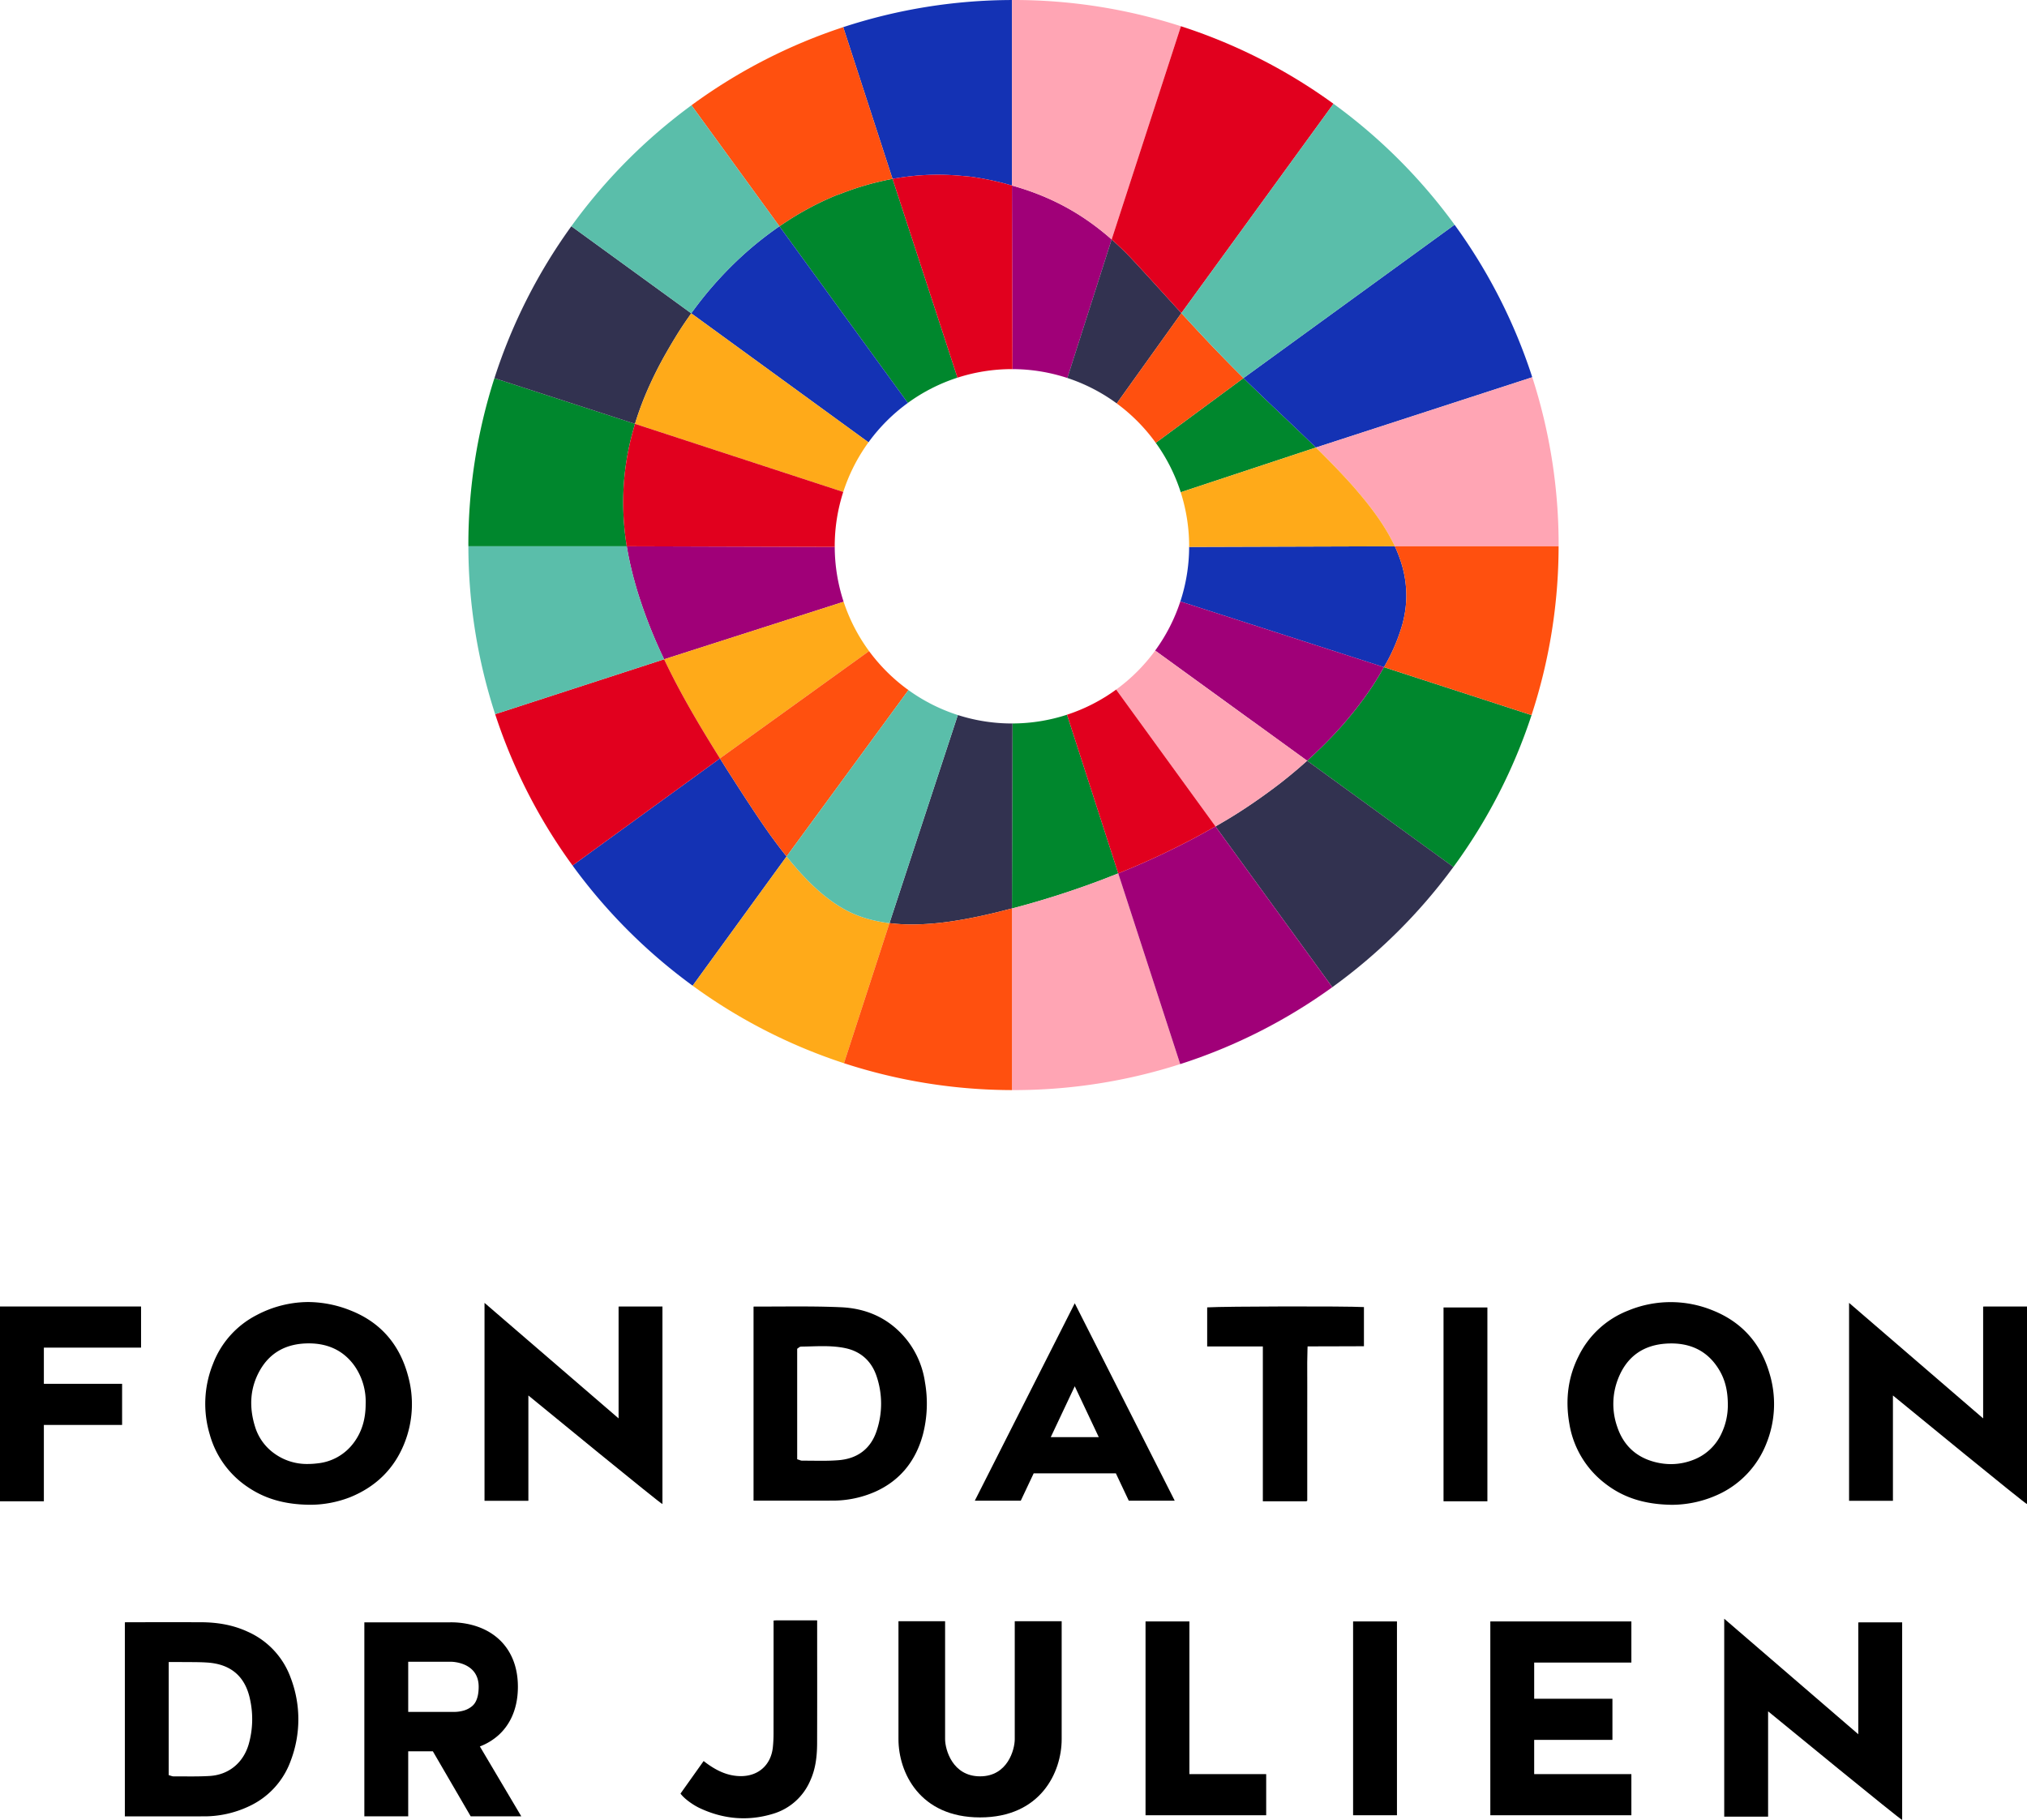
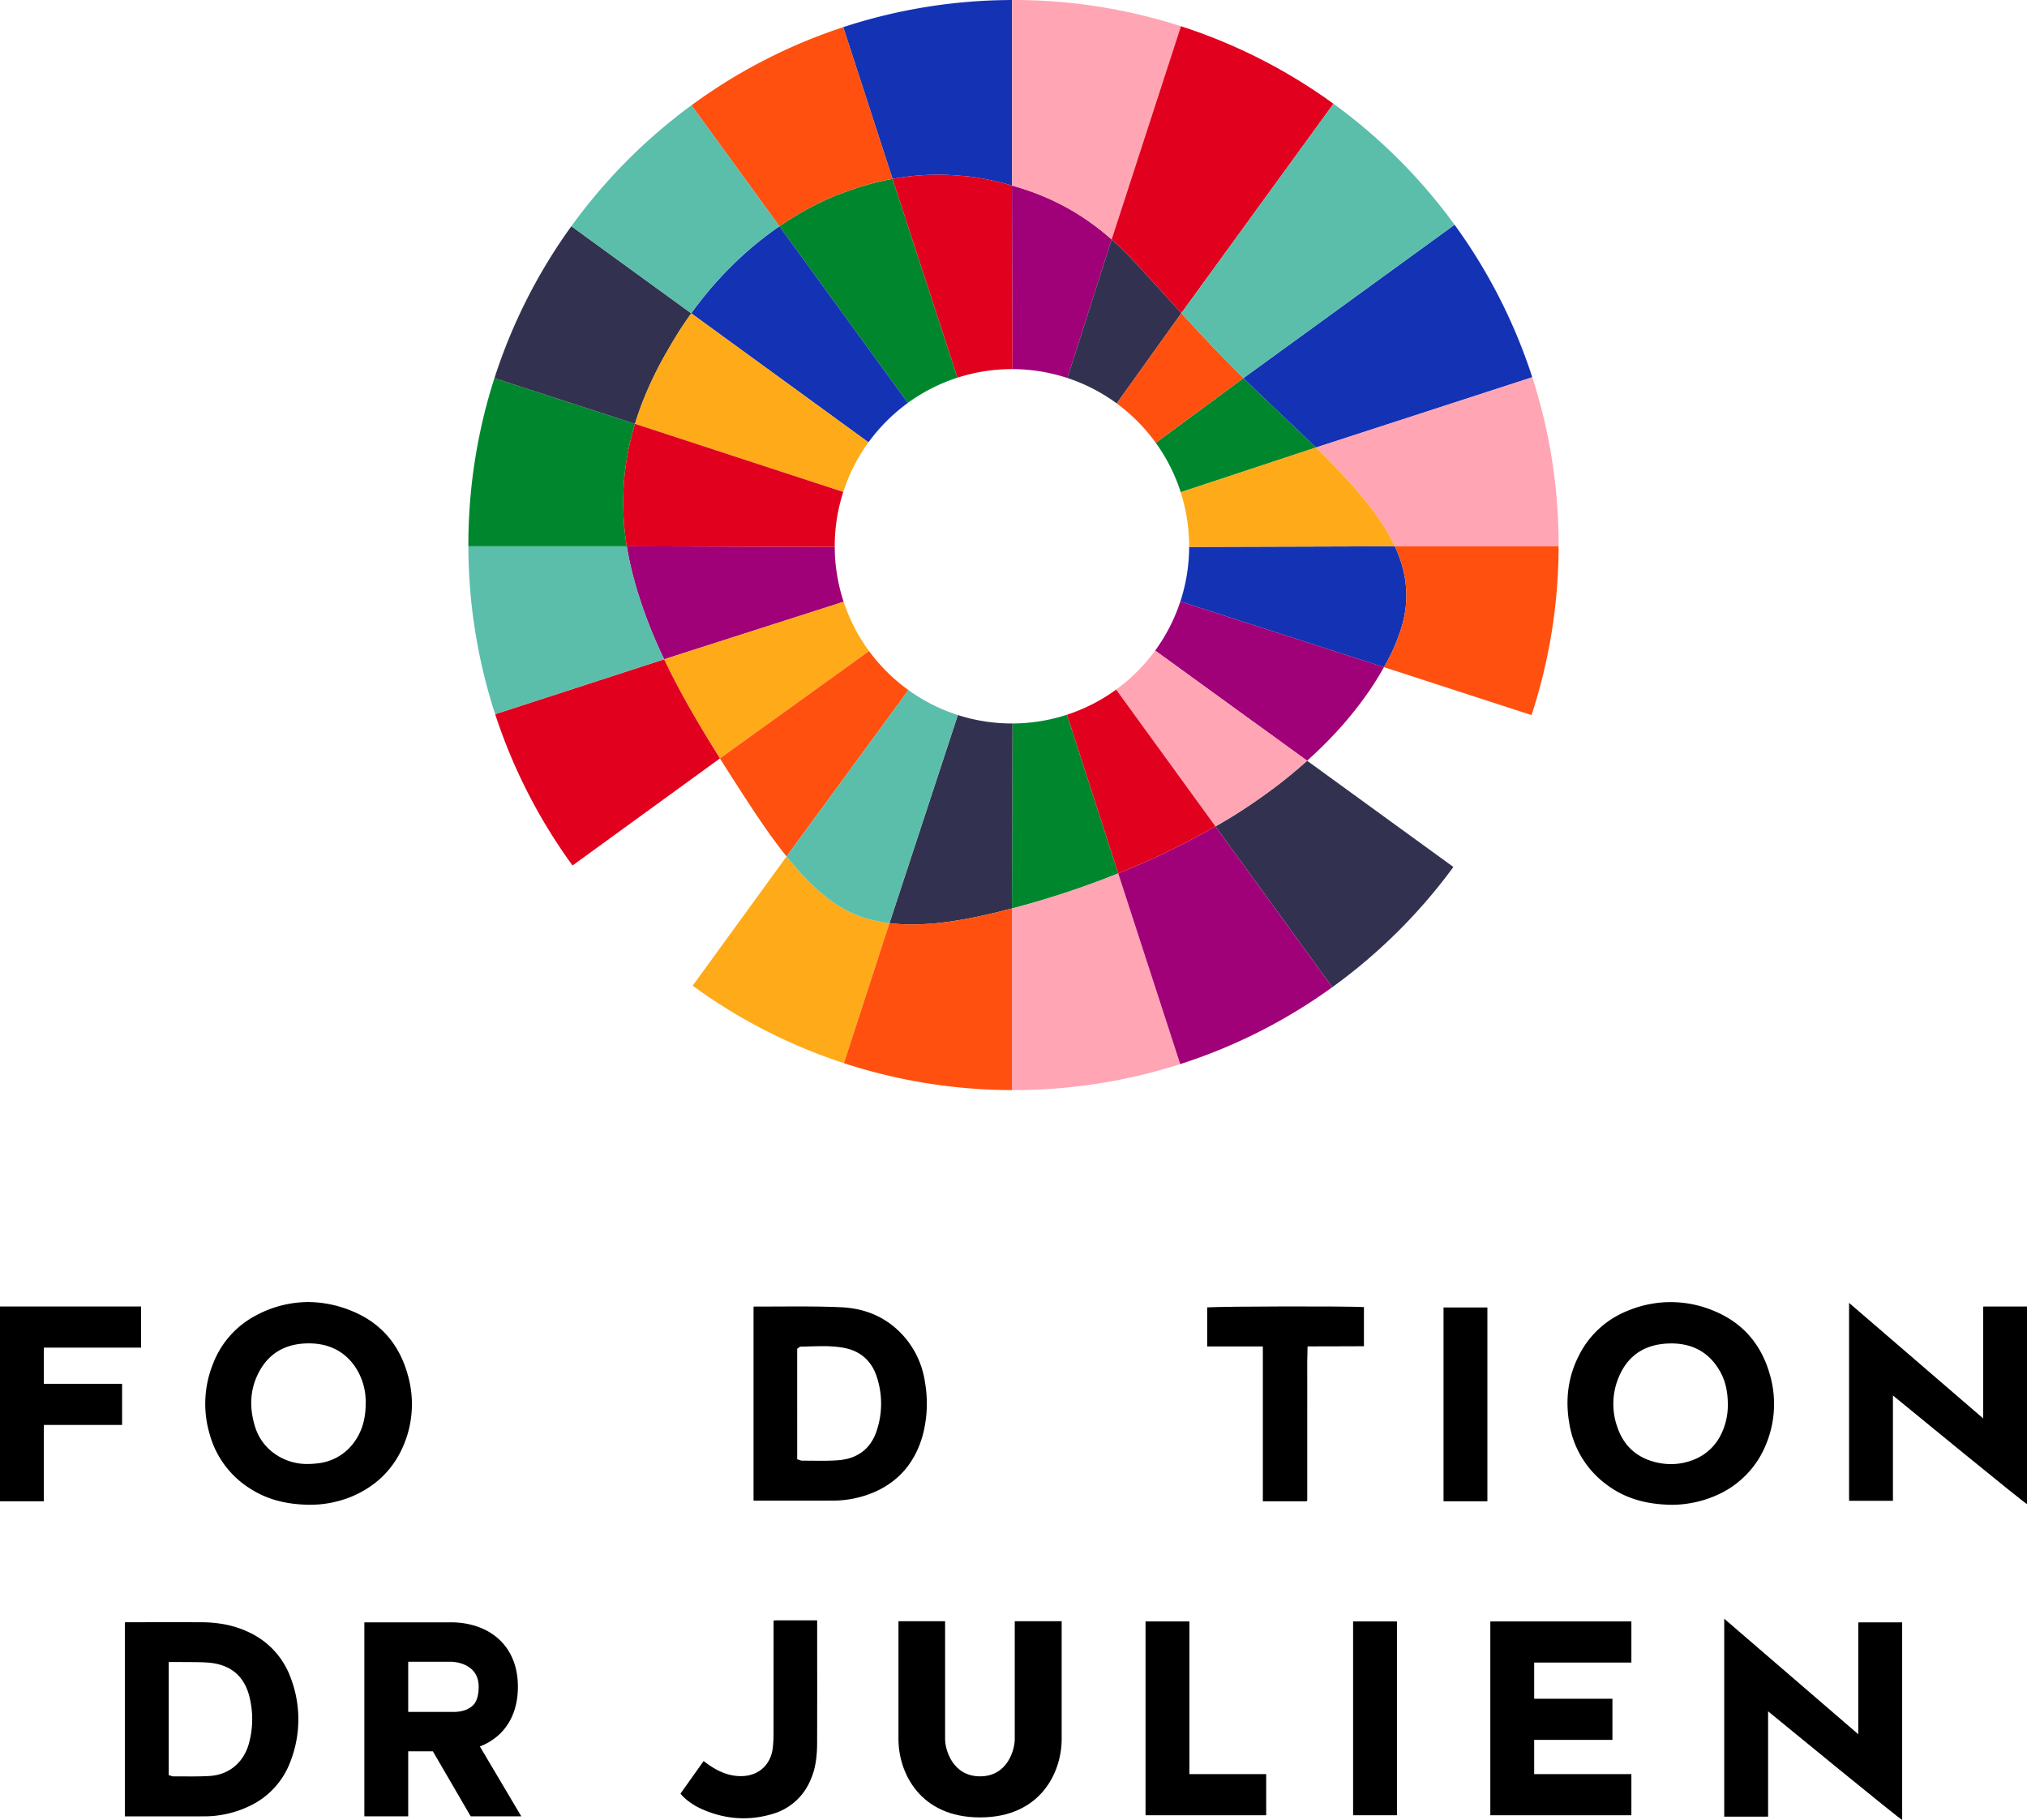
<svg xmlns="http://www.w3.org/2000/svg" width="1042.727" height="936.32" viewBox="0 0 1042.727 936.32">
  <defs>
    <clipPath id="a">
      <rect width="1042.727" height="936.32" fill="none" />
    </clipPath>
  </defs>
  <g clip-path="url(#a)">
    <path d="M251.2,288.707c0,.213.007.425.007.638h81.479c-.036-.215-.074-.429-.11-.644-.012-.072-.026-.143-.037-.215a141.937,141.937,0,0,1-1.575-27.218,136.918,136.918,0,0,1,1.446-15.127,139.869,139.869,0,0,1,3.957-17.877c.185-.64.356-1.288.549-1.924L264.6,202.847a280.177,280.177,0,0,0-13.408,85.86" transform="translate(-10.257 -8.283)" fill="#00872d" />
-     <path d="M740.555,357.853q-1.714,3.043-3.583,6.1c-2.6,4.262-5.686,8.655-9.037,13.1-2.146,2.844-4.476,5.716-6.944,8.606-.412.482-.792.959-1.212,1.443-.563.646-1.16,1.293-1.74,1.94q-5.387,6.014-11.753,12.085c-.548.522-1.075,1.044-1.634,1.565-.294.276-.6.551-.9.828-.895.829-1.791,1.657-2.71,2.486l75.238,54.662a279.479,279.479,0,0,0,40.2-78.142Z" transform="translate(-28.624 -14.612)" fill="#00872d" />
    <path d="M450.3,103.309c-1.208.466-2.381.809-3.6,1.312a153.723,153.723,0,0,0-26.427,14.21c-.756.5-1.513,1-2.26,1.518l66.063,90.872a90.834,90.834,0,0,1,25.529-13l-33.4-102.27a144.407,144.407,0,0,0-25.906,7.355" transform="translate(-17.068 -3.918)" fill="#00872d" />
    <path d="M685.522,222.523c-.925-.877-1.865-1.771-2.784-2.642-3.323-3.152-6.6-6.268-9.772-9.347-.391-.369-.767-.737-1.155-1.106q-3.477-3.319-6.828-6.624l-45.127,33.309a90.862,90.862,0,0,1,12.845,25.43l69.538-23.007c-5.525-5.415-11.161-10.75-16.716-16.013" transform="translate(-25.31 -8.281)" fill="#00872d" />
    <path d="M543,387.869l-.274,95.182c1.293-.329,2.593-.666,3.922-1.027,13.744-3.715,28.173-8.344,42.723-13.864.668-.253,1.339-.53,2.008-.789,2.01-.776,4.018-1.556,6.026-2.364l-26.355-81.642a91.013,91.013,0,0,1-28.051,4.5" transform="translate(-22.16 -15.653)" fill="#00872d" />
    <path d="M674.885,207.175c3.175,3.079,6.449,6.2,9.772,9.347l2.784,2.643c5.556,5.263,11.192,10.6,16.717,16.013l111.3-36.163a279.539,279.539,0,0,0-39.969-78.462L666.9,199.445q3.355,3.3,6.829,6.624c.387.369.764.737,1.154,1.106" transform="translate(-27.231 -4.922)" fill="#1432b4" />
-     <path d="M408.857,446.318c-2.821-3.956-5.65-8.113-8.506-12.409-2.04-3.069-4.095-6.2-6.179-9.419-1.873-2.894-3.781-5.868-5.71-8.873-.319-.5-.638-.994-.959-1.5l-.218-.337-.652-1.012c-1.226-1.948-2.479-3.944-3.745-5.966L307.059,461.9a281.988,281.988,0,0,0,61.792,61.841l48.309-66.492h0c-2.09-2.588-4.164-5.311-6.233-8.119-.691-.936-1.382-1.844-2.071-2.809" transform="translate(-12.538 -16.611)" fill="#1432b4" />
    <path d="M747.135,303.09a68.107,68.107,0,0,0-3.768-10.064l-105.8.323a91.052,91.052,0,0,1-4.522,28.059l104.738,33.8a95.253,95.253,0,0,0,9.572-22.387q.3-1.141.555-2.29a56.211,56.211,0,0,0,1.383-11.72c.007-.674-.019-1.355-.038-2.036a55.572,55.572,0,0,0-2.116-13.684" transform="translate(-25.848 -11.965)" fill="#1432b4" />
    <path d="M396.242,137.248a191.711,191.711,0,0,0-25.518,28.909L461.9,232.524a91.656,91.656,0,0,1,20.25-20.264l-66.063-90.873a178.109,178.109,0,0,0-19.845,15.861" transform="translate(-15.137 -4.956)" fill="#1432b4" />
    <path d="M477.607,92.036a129.935,129.935,0,0,1,15.062-1.866q4.972-.319,9.77-.257t9.419.457c.515.045,1.031.087,1.547.134.171.015.343.028.514.045.312.032.626.056.941.082.942.081,1.889.153,2.808.274,2.774.363,5.485.823,8.154,1.337,3.738.723,7.382,1.57,10.9,2.552.777.205,1.535.43,2.3.645V.01a280.135,280.135,0,0,0-86.785,13.961Z" transform="translate(-18.466 0)" fill="#1432b4" />
    <path d="M573.653,112.439a122.907,122.907,0,0,0-10.909-5.666,133.034,133.034,0,0,0-15.809-6.026q-2.078-.649-4.215-1.247L543,193.97a91.022,91.022,0,0,1,28.239,4.568l22.778-71.274a133.358,133.358,0,0,0-15.068-11.544q-2.609-1.709-5.291-3.28" transform="translate(-22.16 -4.063)" fill="#a00078" />
    <path d="M699.03,408.05c-3.641,3.284-7.5,6.562-11.6,9.823-.586.466-1.163.932-1.76,1.4-2.416,1.879-4.933,3.748-7.5,5.612-5.13,3.726-10.543,7.419-16.333,11.048-2.448,1.531-4.936,3.008-7.437,4.465-.834.485-1.663.978-2.5,1.457l60.087,82.7a282.012,282.012,0,0,0,62.284-61.844Z" transform="translate(-26.618 -16.661)" fill="#323250" />
    <path d="M701.324,401.248c.558-.522,1.086-1.044,1.633-1.565q6.364-6.064,11.753-12.086c.579-.646,1.176-1.295,1.739-1.94.421-.482.8-.96,1.213-1.442,2.466-2.891,4.8-5.763,6.944-8.607,3.35-4.441,6.437-8.834,9.036-13.1q1.87-3.059,3.584-6.1l-104.738-33.8a90.829,90.829,0,0,1-12.951,25.275l78.17,56.67c.918-.829,1.816-1.656,2.711-2.485.3-.276.61-.552.9-.829" transform="translate(-25.297 -13.173)" fill="#a00078" />
    <path d="M336.15,293.026c.794,4.84,1.824,9.64,3.031,14.4.171.68.337,1.361.516,2.039,0,0,.505,1.671.514,1.824q.711,2.583,1.492,5.145a253.08,253.08,0,0,0,13.663,34.729l92.341-29.591a91.05,91.05,0,0,1-4.575-28.22Z" transform="translate(-13.726 -11.965)" fill="#a00078" />
    <path d="M817.042,202.354l-111.3,36.164c4.535,4.444,8.964,8.93,13.2,13.444,2.117,2.255,4.2,4.516,6.2,6.785.025.03.049.058.076.088.514.586,1.008,1.173,1.515,1.759,3.533,4.105,6.833,8.222,9.795,12.345a116.729,116.729,0,0,1,6.481,10c.808,1.406,1.56,2.812,2.273,4.216.238.469.489.937.714,1.405.123.258.223.509.341.765H830.6c0-.212.009-.425.009-.637a280.182,280.182,0,0,0-13.563-86.333" transform="translate(-28.817 -8.262)" fill="#ffa5b4" />
    <path d="M591.376,470.848c-.671.259-1.34.534-2.009.788-14.551,5.519-28.979,10.148-42.724,13.863-1.328.362-2.628.7-3.922,1.028v93.439c.269,0,.533.01.8.01A280.2,280.2,0,0,0,629.283,566.6L597.4,468.483c-2.009.81-4.018,1.588-6.026,2.365" transform="translate(-22.16 -19.129)" fill="#ffa5b4" />
    <path d="M668.423,385.1l-49.739-36.137A91.651,91.651,0,0,1,598.6,369.031l51.114,70.409c.837-.479,1.667-.972,2.5-1.457,2.5-1.457,4.988-2.934,7.436-4.465,5.791-3.629,11.2-7.321,16.334-11.048,2.567-1.864,5.083-3.733,7.5-5.612.6-.465,1.174-.931,1.761-1.4,4.106-3.261,7.961-6.539,11.6-9.823l-28.355-20.6-.076.068" transform="translate(-24.442 -14.249)" fill="#ffa5b4" />
    <path d="M562.746,102.712a122.476,122.476,0,0,1,10.909,5.666q2.683,1.571,5.291,3.28A133.384,133.384,0,0,1,594.014,123.2L629.656,13.5A280.183,280.183,0,0,0,543.524,0c-.27,0-.534.01-.8.011V95.438h0q2.135.6,4.215,1.246a133.193,133.193,0,0,1,15.809,6.026" transform="translate(-22.16 0)" fill="#ffa5b4" />
    <path d="M619.836,153.987c-1.214-1.338-2.456-2.7-3.646-4.011q-3.7-4.063-7.274-7.933c-1.429-1.545-2.847-3.07-4.238-4.548q-2.329-2.421-4.69-4.678t-4.761-4.371l-22.778,71.273a90.87,90.87,0,0,1,25.4,13.087l33.245-46.458c-3.887-4.246-7.61-8.347-11.254-12.36" transform="translate(-23.374 -5.245)" fill="#323250" />
    <path d="M265.175,199.519l72.306,23.493c1.526-5.035,3.3-9.92,5.267-14.668A198.168,198.168,0,0,1,354,185.678c1.425-2.485,2.875-4.949,4.364-7.364,2.126-3.517,4.441-6.991,6.861-10.432.4-.574.782-1.155,1.192-1.726l-61.674-44.809a279.484,279.484,0,0,0-39.566,78.171" transform="translate(-10.828 -4.955)" fill="#323250" />
    <path d="M649.765,443.291c-.925.528-1.871,1.019-2.8,1.539-2.787,1.56-5.576,3.117-8.4,4.615a410.2,410.2,0,0,1-38.835,18.009l31.881,98.117A279.433,279.433,0,0,0,709.852,526Z" transform="translate(-24.488 -18.1)" fill="#a00078" />
    <path d="M512.21,383.541,477.044,490.6q2.168.272,4.4.435,4.456.328,9.15.244a149.148,149.148,0,0,0,21.452-2.087c1.156-.189,2.307-.372,3.48-.585q8.518-1.545,17.609-3.792c.193-.047.39-.1.587-.151.586-.151,1.176-.3,1.759-.452l.384-.1.129-.033c1.35-.343,2.694-.678,4.048-1.023l.275-95.182c-.092,0-.183.007-.275.007a91.078,91.078,0,0,1-27.829-4.342" transform="translate(-19.478 -15.661)" fill="#323250" />
    <path d="M463.443,492a57.266,57.266,0,0,1-12.7-4.786c-9.551-5.055-18.046-12.736-26.211-22.154-.742-.857-1.487-1.705-2.223-2.591-.211-.252-.419-.513-.628-.767-.63-.763-1.26-1.525-1.888-2.3l-48.31,66.492a279.491,279.491,0,0,0,77.839,39.87L472.733,493.7c-.341-.042-.693-.067-1.032-.113a76.449,76.449,0,0,1-8.257-1.59" transform="translate(-15.168 -18.758)" fill="#ffaa19" />
    <path d="M743.376,290.863c-.119-.257-.22-.508-.341-.766-.224-.468-.476-.936-.714-1.4-.714-1.405-1.469-2.811-2.274-4.216a116.624,116.624,0,0,0-6.48-10c-2.962-4.123-6.264-8.24-9.8-12.345-.505-.586-1-1.173-1.514-1.759-.027-.03-.05-.058-.075-.088-2-2.268-4.078-4.528-6.2-6.785-4.235-4.513-8.665-9-13.2-13.444l-69.538,23.007a91.076,91.076,0,0,1,4.332,27.8c0,.108-.008.215-.008.323Z" transform="translate(-25.856 -9.802)" fill="#ffaa19" />
    <path d="M460.668,234.43l-91.176-66.367c-.41.571-.788,1.152-1.192,1.726-2.42,3.441-4.735,6.916-6.861,10.433-1.49,2.414-2.939,4.877-4.364,7.364a198.069,198.069,0,0,0-11.249,22.666c-1.968,4.748-3.741,9.633-5.267,14.669l107.133,35.042a90.873,90.873,0,0,1,12.976-25.532" transform="translate(-13.906 -6.862)" fill="#ffaa19" />
    <path d="M384.894,403.375l76.715-55.215a90.889,90.889,0,0,1-13.083-25.376l-92.341,29.591q2.511,5.285,5.163,10.428c.082.158.162.318.243.478.029.054.054.107.083.16,4.676,8.988,9.615,17.6,14.513,25.76,2.939,4.895,5.863,9.624,8.707,14.173" transform="translate(-14.544 -13.18)" fill="#ffaa19" />
    <path d="M540.107,99.265c-.767-.215-1.524-.439-2.3-.644-3.52-.983-7.164-1.829-10.9-2.551-2.668-.516-5.379-.976-8.154-1.338-.92-.121-1.866-.195-2.807-.275-.316-.026-.63-.051-.942-.083-.171-.017-.343-.029-.514-.044q-.774-.069-1.546-.133-4.624-.4-9.419-.458T493.749,94a129.557,129.557,0,0,0-15.062,1.868l33.4,102.27a91.072,91.072,0,0,1,28.019-4.406c.092,0,.182.007.274.007Z" transform="translate(-19.546 -3.827)" fill="#e1001e" />
    <path d="M605.647,132.825c1.393,1.477,2.809,3,4.239,4.547q3.574,3.863,7.274,7.933c1.189,1.307,2.431,2.674,3.646,4.012,3.644,4.012,7.366,8.113,11.254,12.359L710.314,53.969a279.493,279.493,0,0,0-78.475-39.9L596.2,123.775q2.4,2.116,4.761,4.372t4.689,4.678" transform="translate(-24.344 -0.575)" fill="#e1001e" />
    <path d="M357.973,364.7c-.029-.053-.054-.106-.082-.159-.08-.16-.16-.32-.243-.479q-2.656-5.132-5.163-10.428l-86.919,28.242a279.525,279.525,0,0,0,39.8,77.851l75.829-55.093h0c-2.845-4.547-5.768-9.278-8.706-14.173-4.9-8.158-9.838-16.772-14.514-25.76" transform="translate(-10.843 -14.44)" fill="#e1001e" />
    <path d="M572.253,382.816l26.354,81.641a410.365,410.365,0,0,0,38.837-18.01c2.822-1.5,5.611-3.056,8.4-4.615.927-.52,1.873-1.011,2.8-1.539l-51.114-70.408a90.886,90.886,0,0,1-25.275,12.931" transform="translate(-23.366 -15.103)" fill="#e1001e" />
    <path d="M340.3,227.34c-.193.635-.363,1.283-.548,1.923a139.924,139.924,0,0,0-3.958,17.878,137.178,137.178,0,0,0-1.445,15.127,141.871,141.871,0,0,0,1.575,27.218c.012.072.025.143.036.215.036.214.076.428.11.643l106.983.323c0-.108-.009-.215-.009-.323a91.058,91.058,0,0,1,4.388-27.962Z" transform="translate(-13.648 -9.283)" fill="#e1001e" />
    <path d="M652.809,189.933c-1.225-1.263-2.473-2.535-3.673-3.791-.742-.776-1.465-1.544-2.2-2.316-5.13-5.4-10.049-10.713-14.769-15.866l-33.244,46.459A91.651,91.651,0,0,1,619,234.689l45.126-33.309c-3.9-3.843-7.645-7.657-11.317-11.448" transform="translate(-24.455 -6.858)" fill="#ff500f" />
    <path d="M418.352,115.508a153.727,153.727,0,0,1,26.427-14.21c1.218-.5,2.391-.846,3.6-1.311a144.356,144.356,0,0,1,25.906-7.356L448.919,14.565a279.548,279.548,0,0,0-78.071,40.19l45.244,62.271c.747-.515,1.5-1.015,2.26-1.518" transform="translate(-15.142 -0.595)" fill="#ff500f" />
    <path d="M747.826,293.026a68,68,0,0,1,3.768,10.064,55.491,55.491,0,0,1,2.116,13.684c.019.68.044,1.362.037,2.036a56.209,56.209,0,0,1-1.382,11.719q-.256,1.15-.556,2.291a95.286,95.286,0,0,1-9.572,22.387l75.919,24.668a280.072,280.072,0,0,0,13.929-86.848Z" transform="translate(-30.307 -11.965)" fill="#ff500f" />
    <path d="M534.866,488.351l-.384.1c-.583.147-1.173.3-1.759.453-.2.05-.394.1-.586.151q-9.1,2.24-17.61,3.792c-1.173.212-2.324.4-3.48.584a149,149,0,0,1-21.451,2.087q-4.695.079-9.151-.244-2.229-.164-4.4-.435L452.634,566.9a280.072,280.072,0,0,0,86.409,13.838V487.3c-1.353.343-2.7.679-4.048,1.022l-.128.033" transform="translate(-18.482 -19.897)" fill="#ff500f" />
    <path d="M462.831,349.241l-76.715,55.214c1.265,2.022,2.518,4.018,3.745,5.965.221.345.435.676.651,1.012l.218.338c.322.5.641,1,.96,1.5,1.929,3.005,3.837,5.979,5.71,8.872,2.084,3.221,4.138,6.351,6.179,9.42,2.856,4.3,5.684,8.453,8.506,12.409.689.965,1.38,1.873,2.071,2.809,2.069,2.808,4.143,5.531,6.232,8.119l62.7-85.6a91.688,91.688,0,0,1-20.257-20.059" transform="translate(-15.766 -14.26)" fill="#ff500f" />
    <path d="M306.425,118.7,368.1,163.507a191.67,191.67,0,0,1,25.518-28.91,178.107,178.107,0,0,1,19.845-15.861l-45.244-62.27A281.988,281.988,0,0,0,306.425,118.7" transform="translate(-12.512 -2.306)" fill="#5abeaa" />
    <path d="M711.841,55.667,633.586,163.375c4.719,5.153,9.638,10.461,14.768,15.866.732.772,1.456,1.54,2.2,2.316,1.2,1.256,2.448,2.526,3.673,3.79,3.673,3.792,7.419,7.605,11.317,11.448L774.128,117.9a282.028,282.028,0,0,0-62.287-62.236" transform="translate(-25.87 -2.273)" fill="#5abeaa" />
    <path d="M335.712,307.423c-1.207-4.758-2.237-9.557-3.031-14.4H251.2A280.215,280.215,0,0,0,264.98,379.4L351.9,351.16a252.967,252.967,0,0,1-13.662-34.729c-.522-1.708-2.353-8.329-2.524-9.009" transform="translate(-10.257 -11.965)" fill="#5abeaa" />
    <path d="M421.846,455.75h0c.628.778,1.258,1.54,1.889,2.3.209.254.418.515.628.767.737.884,1.481,1.734,2.222,2.59,8.166,9.419,16.662,17.1,26.211,22.154a57.254,57.254,0,0,0,12.7,4.787,76.662,76.662,0,0,0,8.257,1.589c.339.047.691.071,1.032.114l35.166-107.06a90.825,90.825,0,0,1-25.408-12.84Z" transform="translate(-17.225 -15.114)" fill="#5abeaa" />
    <path d="M942.794,771.656a54.178,54.178,0,0,0,1.742-36.734c-4.517-15.358-14.216-26.155-28.828-32.089a57.135,57.135,0,0,0-43.79-.05,47.575,47.575,0,0,0-25.509,23.411c-5.38,10.625-6.982,22.35-4.766,34.85a48.493,48.493,0,0,0,18.29,30.644c9.4,7.348,20.367,10.855,34.5,11.037a57.561,57.561,0,0,0,25.022-5.887,48.119,48.119,0,0,0,23.34-25.181m-22.807-5.841a26.18,26.18,0,0,1-14.909,13.9,31.423,31.423,0,0,1-11.174,2.071,33.16,33.16,0,0,1-8.3-1.083c-9.727-2.515-16.261-8.686-19.424-18.342A35.445,35.445,0,0,1,866.656,738h0c4.443-11.511,13.012-17.65,25.473-18.247,12.143-.578,21.194,4.173,26.9,14.125,2.84,4.955,4.152,10.546,4.127,17.6a33.728,33.728,0,0,1-3.17,14.343" transform="translate(-34.326 -28.518)" />
    <path d="M212.517,771.075a54.184,54.184,0,0,0,1.842-34.853c-4.37-16.212-14.3-27.476-29.515-33.479a59.468,59.468,0,0,0-21.859-4.346,57.224,57.224,0,0,0-26.483,6.726,46.949,46.949,0,0,0-22.388,24.968,54.934,54.934,0,0,0-1.7,36.5,47.88,47.88,0,0,0,19.515,26.987c8.98,6.109,19.167,9.01,32.056,9.129a56.824,56.824,0,0,0,20.641-3.9c13.345-5.42,22.729-14.749,27.89-27.726m-26.172-.118a26.386,26.386,0,0,1-18.505,10.431,40.4,40.4,0,0,1-4.969.322,28.536,28.536,0,0,1-17.368-5.484,26.306,26.306,0,0,1-9.833-13.8c-3.229-10.437-2.408-20.107,2.442-28.742,5.223-9.3,13.71-14.019,25.23-14.019h.279c9.976.066,17.79,3.948,23.223,11.538a32.168,32.168,0,0,1,5.751,19.63c0,7.964-2.04,14.55-6.25,20.124" transform="translate(-4.495 -28.517)" />
    <path d="M492.341,739.841a45.8,45.8,0,0,0-9.034-21.484c-8.44-10.764-19.951-16.546-34.211-17.184-10.456-.467-21.034-.419-31.26-.376h-.274c-4.258.018-8.523.037-12.776.018a3.169,3.169,0,0,0-.649.063v99.809c.055,0,.106,0,.161,0l9.535,0q15.391.014,30.785-.026a54.029,54.029,0,0,0,22.43-4.721c12.386-5.668,20.545-15.566,24.251-29.422a63.456,63.456,0,0,0,1.043-26.686m-24.948,25.153c-2.989,8.9-9.667,14.04-19.308,14.863-2.578.221-5.357.318-9.018.318-1.452,0-2.9-.014-4.324-.029l-.288,0c-1.779-.017-3.561-.035-5.329-.023a3.324,3.324,0,0,1-1.154-.267c-.1-.038-.2-.08-.315-.118l-1.072-.348V722.535l.665-.468a2.156,2.156,0,0,1,1.409-.642c1.644-.015,3.281-.062,4.924-.11,5.777-.165,11.748-.338,17.655.881,8.081,1.663,13.711,6.759,16.282,14.737a43.948,43.948,0,0,1-.128,28.062" transform="translate(-16.502 -28.614)" />
-     <path d="M625.64,800.624,574.225,699.059,522.81,800.624h23.649l6.635-14.067h42.276l6.641,14.067Zm-63.763-32.686,12.348-26.177,12.357,26.177Z" transform="translate(-21.347 -28.544)" />
    <rect width="22.563" height="99.719" transform="translate(742.579 672.675)" />
    <path d="M647.432,701.239v20.117h28.636v79.65h8.149c2.61.035,5.391.035,7.9,0h6.51v-.226l.28-.02,0-44.377q-.01-6.88.011-13.766.007-2.574-.007-5.154l-.006-1.23c-.019-4.36-.041-8.871.124-13.411l.056-1.49,1.49-.016c4.6-.054,9.113-.044,13.592-.038h.761c4.317.008,8.755.011,13.143-.042V701.088c-9.939-.52-70.934-.4-80.638.152" transform="translate(-26.436 -28.613)" />
    <path d="M72.561,721.951V700.789H0V801.008H22.564V761.73H62.809V740.568H22.564V721.951Z" transform="translate(0 -28.614)" />
    <path d="M1061.28,700.708v.034h-.623v57.537l-68.967-59.431V800.684h22.563V746.491c5.691,4.669,68.193,55.937,68.967,55.865V700.708Z" transform="translate(-40.492 -28.535)" />
-     <path d="M329.445,700.708v.034h-.623v57.537l-68.966-59.431V800.684h22.563V746.491c5.691,4.669,68.193,55.937,68.967,55.865V700.708Z" transform="translate(-10.61 -28.535)" />
    <path d="M434.764,869.135l-20.48,0c-.536.032-1.025.07-1.441.109v14.545q.006,21.885-.017,43.771a66.518,66.518,0,0,1-.345,6.814c-.936,9.093-7.359,14.908-16.407,14.908-.131,0-.261,0-.391,0-5.731-.094-11.177-2.157-17.139-6.489-.552-.4-1.093-.821-1.679-1.278l-11.9,16.754c1.981,2.7,6.472,5.865,9.859,7.457,12.315,5.786,24.944,6.792,37.547,2.991a30.107,30.107,0,0,0,19.269-16.969c2.472-5.364,3.583-11.354,3.6-19.422q.063-22.308.028-44.616l-.007-18.536c-.157-.014-.324-.026-.5-.039" transform="translate(-14.902 -35.488)" />
    <path d="M541.683,930.281V869.6H565.82v60.679c0,16.99-10.794,40.262-41.979,40.262s-41.977-23.272-41.977-40.262V869.6h23.987v60.679c0,5.282,3.748,19.13,17.99,19.13s17.842-13.848,17.842-19.13" transform="translate(-19.675 -35.507)" />
    <path d="M636.933,948.276V869.719H614.37v99.719h62.067V948.276Z" transform="translate(-25.086 -35.512)" />
    <rect width="22.563" height="99.719" transform="translate(696.057 834.206)" />
    <path d="M871.847,890.88V869.719H799.286v99.719h72.561V948.275h-50V930.658H862.1V909.5H821.85V890.88Z" transform="translate(-32.636 -35.512)" />
    <path d="M994.323,870.125v.033H993.7V927.7l-68.966-59.431V970.1H947.3V915.908c5.691,4.669,68.193,55.937,68.967,55.865V870.125Z" transform="translate(-37.759 -35.453)" />
    <path d="M152.354,898.986a41.265,41.265,0,0,0-22.192-23.958c-7.011-3.255-14.9-4.85-24.115-4.874q-15.792-.042-31.574-.007l-6.114,0c-.462,0-.921.026-1.4.058v99.825c.044,0,.089,0,.133,0l10.71.01q14.639.011,29.3-.021a53.886,53.886,0,0,0,23.984-5.3,41.085,41.085,0,0,0,21.143-23.153,59.842,59.842,0,0,0,.13-42.586m-21.678,33.9c-2.811,9.655-10.316,15.772-20.078,16.362-3.412.208-6.792.236-9.648.236l-4.547-.016c-1.475-.007-2.954-.013-4.437,0a3.971,3.971,0,0,1-1.125-.241l-1.32-.413V890.622l3.121,0c1.16,0,2.183,0,3.2.007,1.345.021,2.688.025,4.027.029,3.161.008,6.427.017,9.679.247,12.01.849,19.341,7.195,21.792,18.857a47.245,47.245,0,0,1-.668,23.13" transform="translate(-2.734 -35.529)" />
    <path d="M254.834,934.056a30.684,30.684,0,0,0,9.542-5.766c4.569-4.1,10.019-11.758,10.019-24.946,0-12.852-5.336-20.419-9.814-24.5-8.8-8.038-20.423-8.728-25.163-8.641H195.407V970h22.563V936.569h12.687L250.106,970h26.026Zm-3.879-20.834a11.75,11.75,0,0,1-4.778,2.472,17.869,17.869,0,0,1-4.833.592H217.971v-25.8h22.139s14.107,0,14.107,12.861c0,6.9-2.454,9.141-3.261,9.878" transform="translate(-7.979 -35.531)" />
  </g>
</svg>